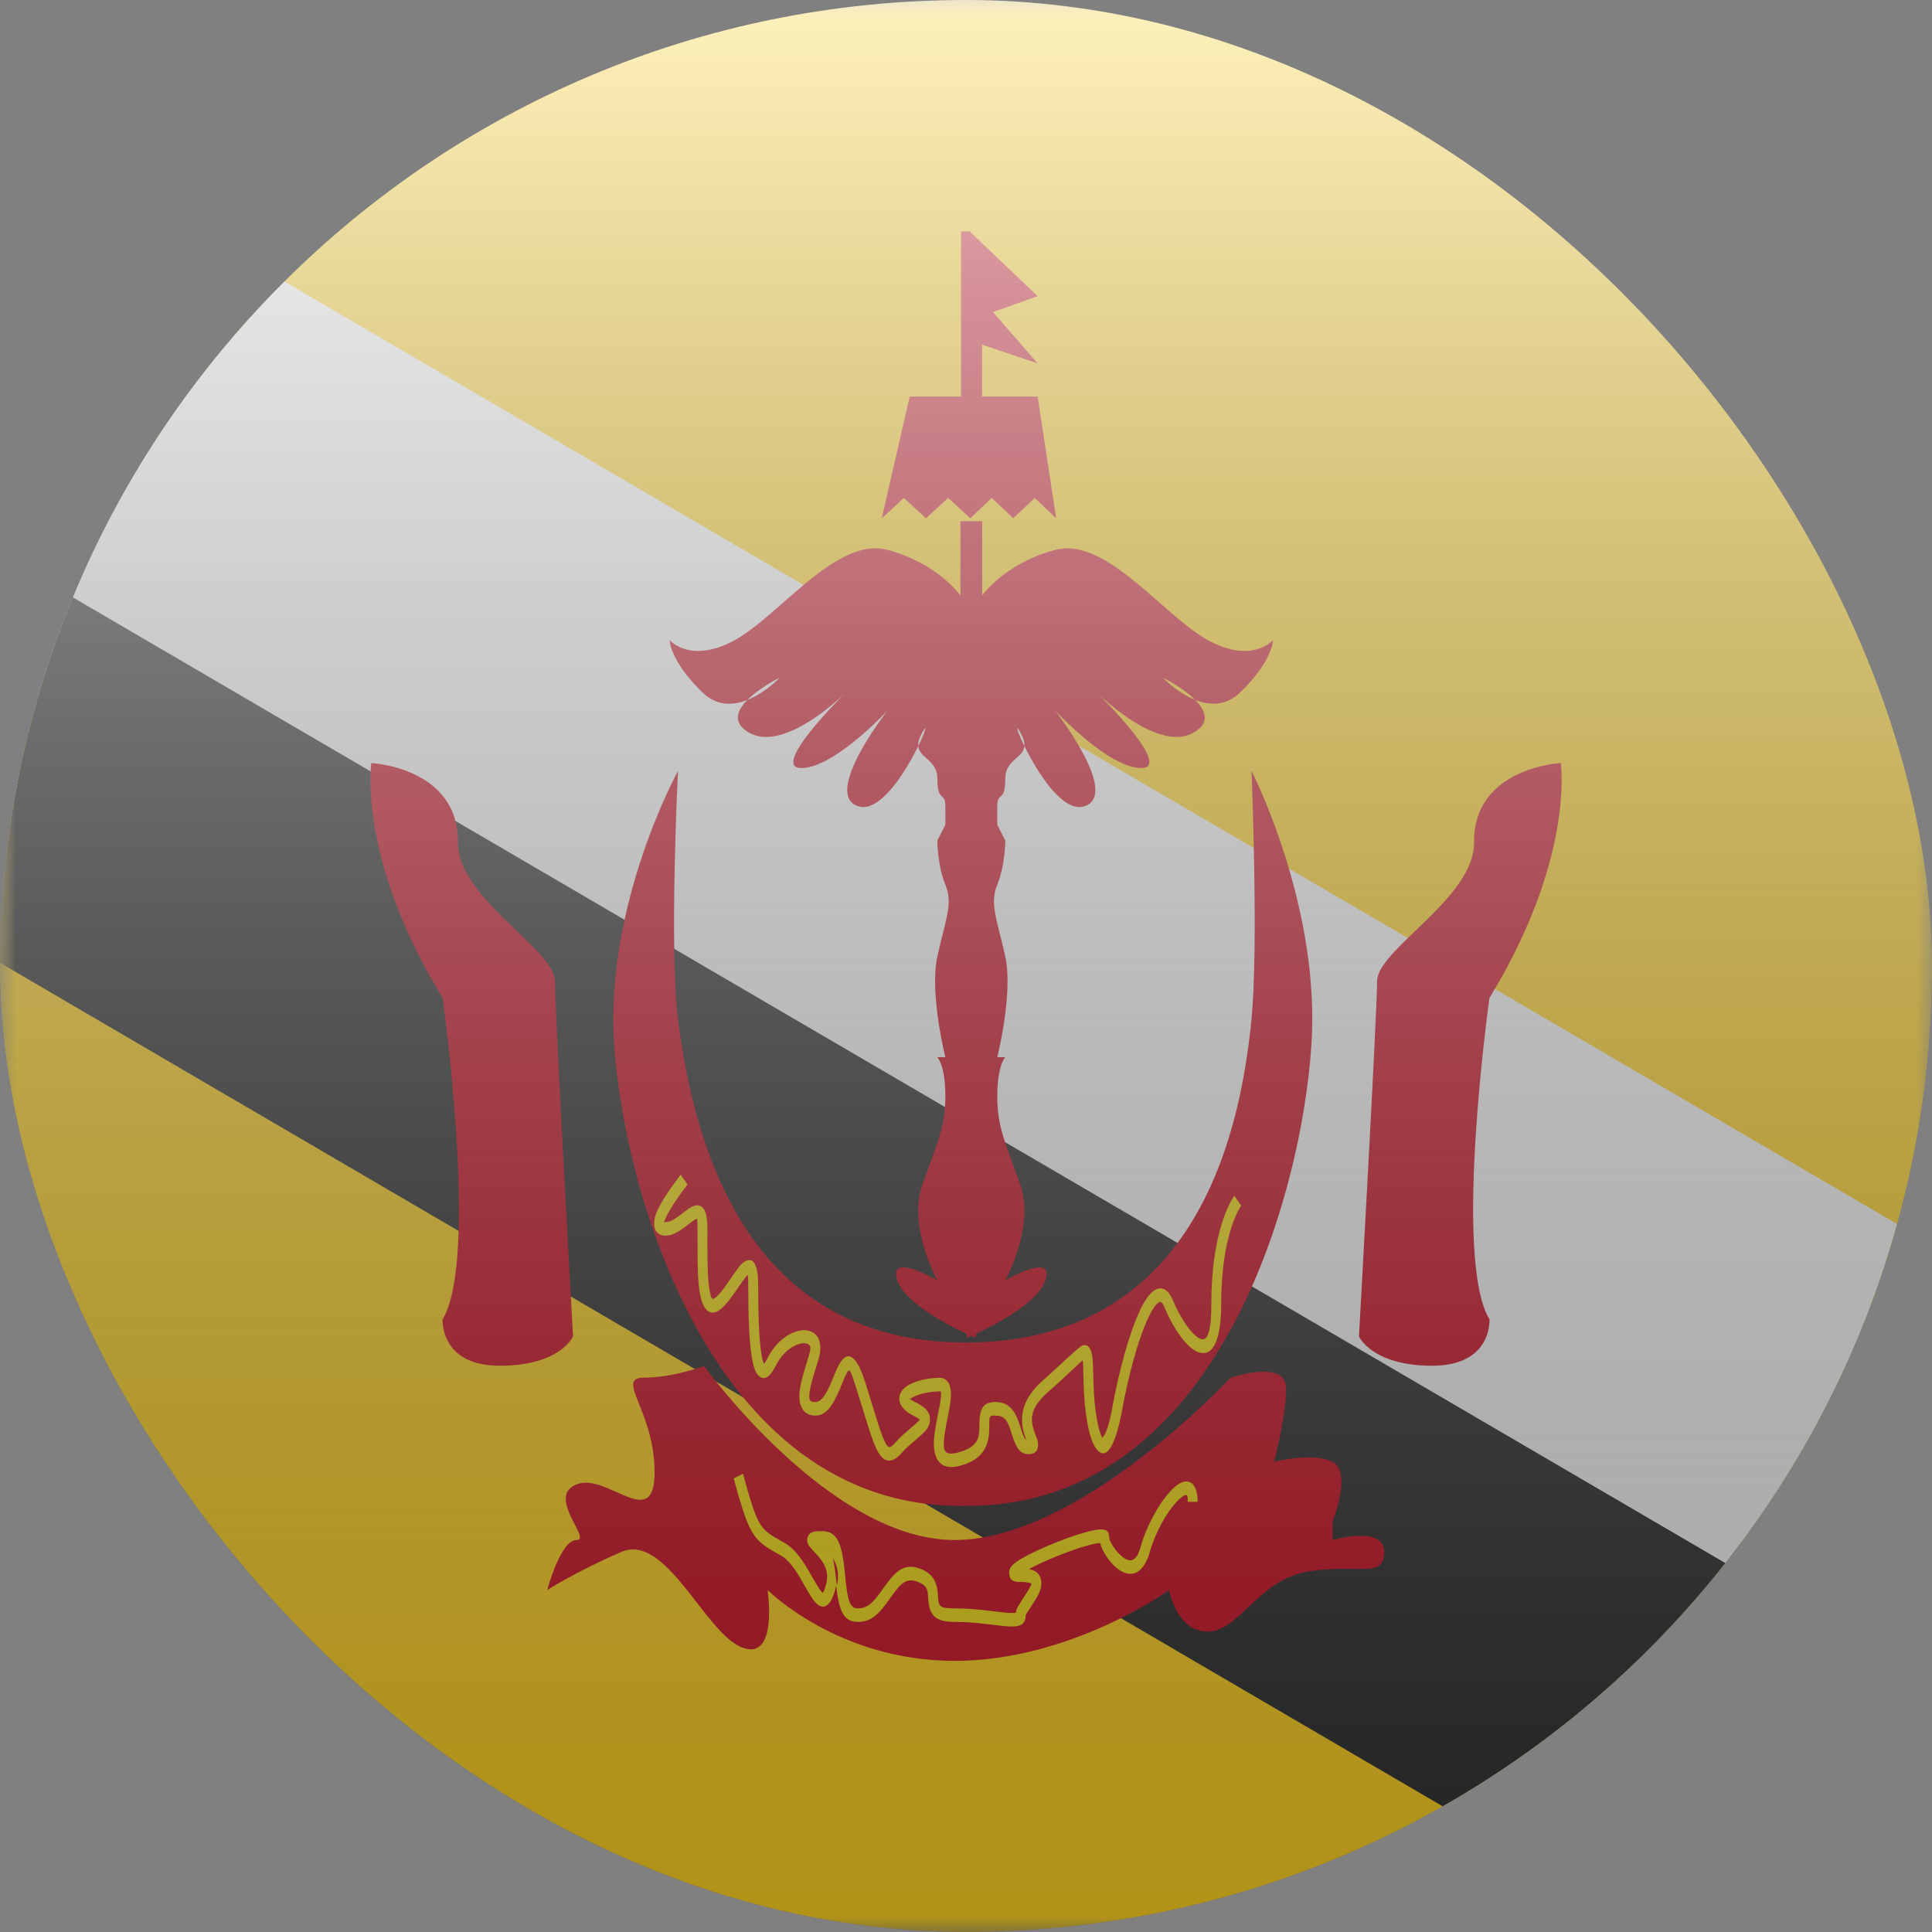
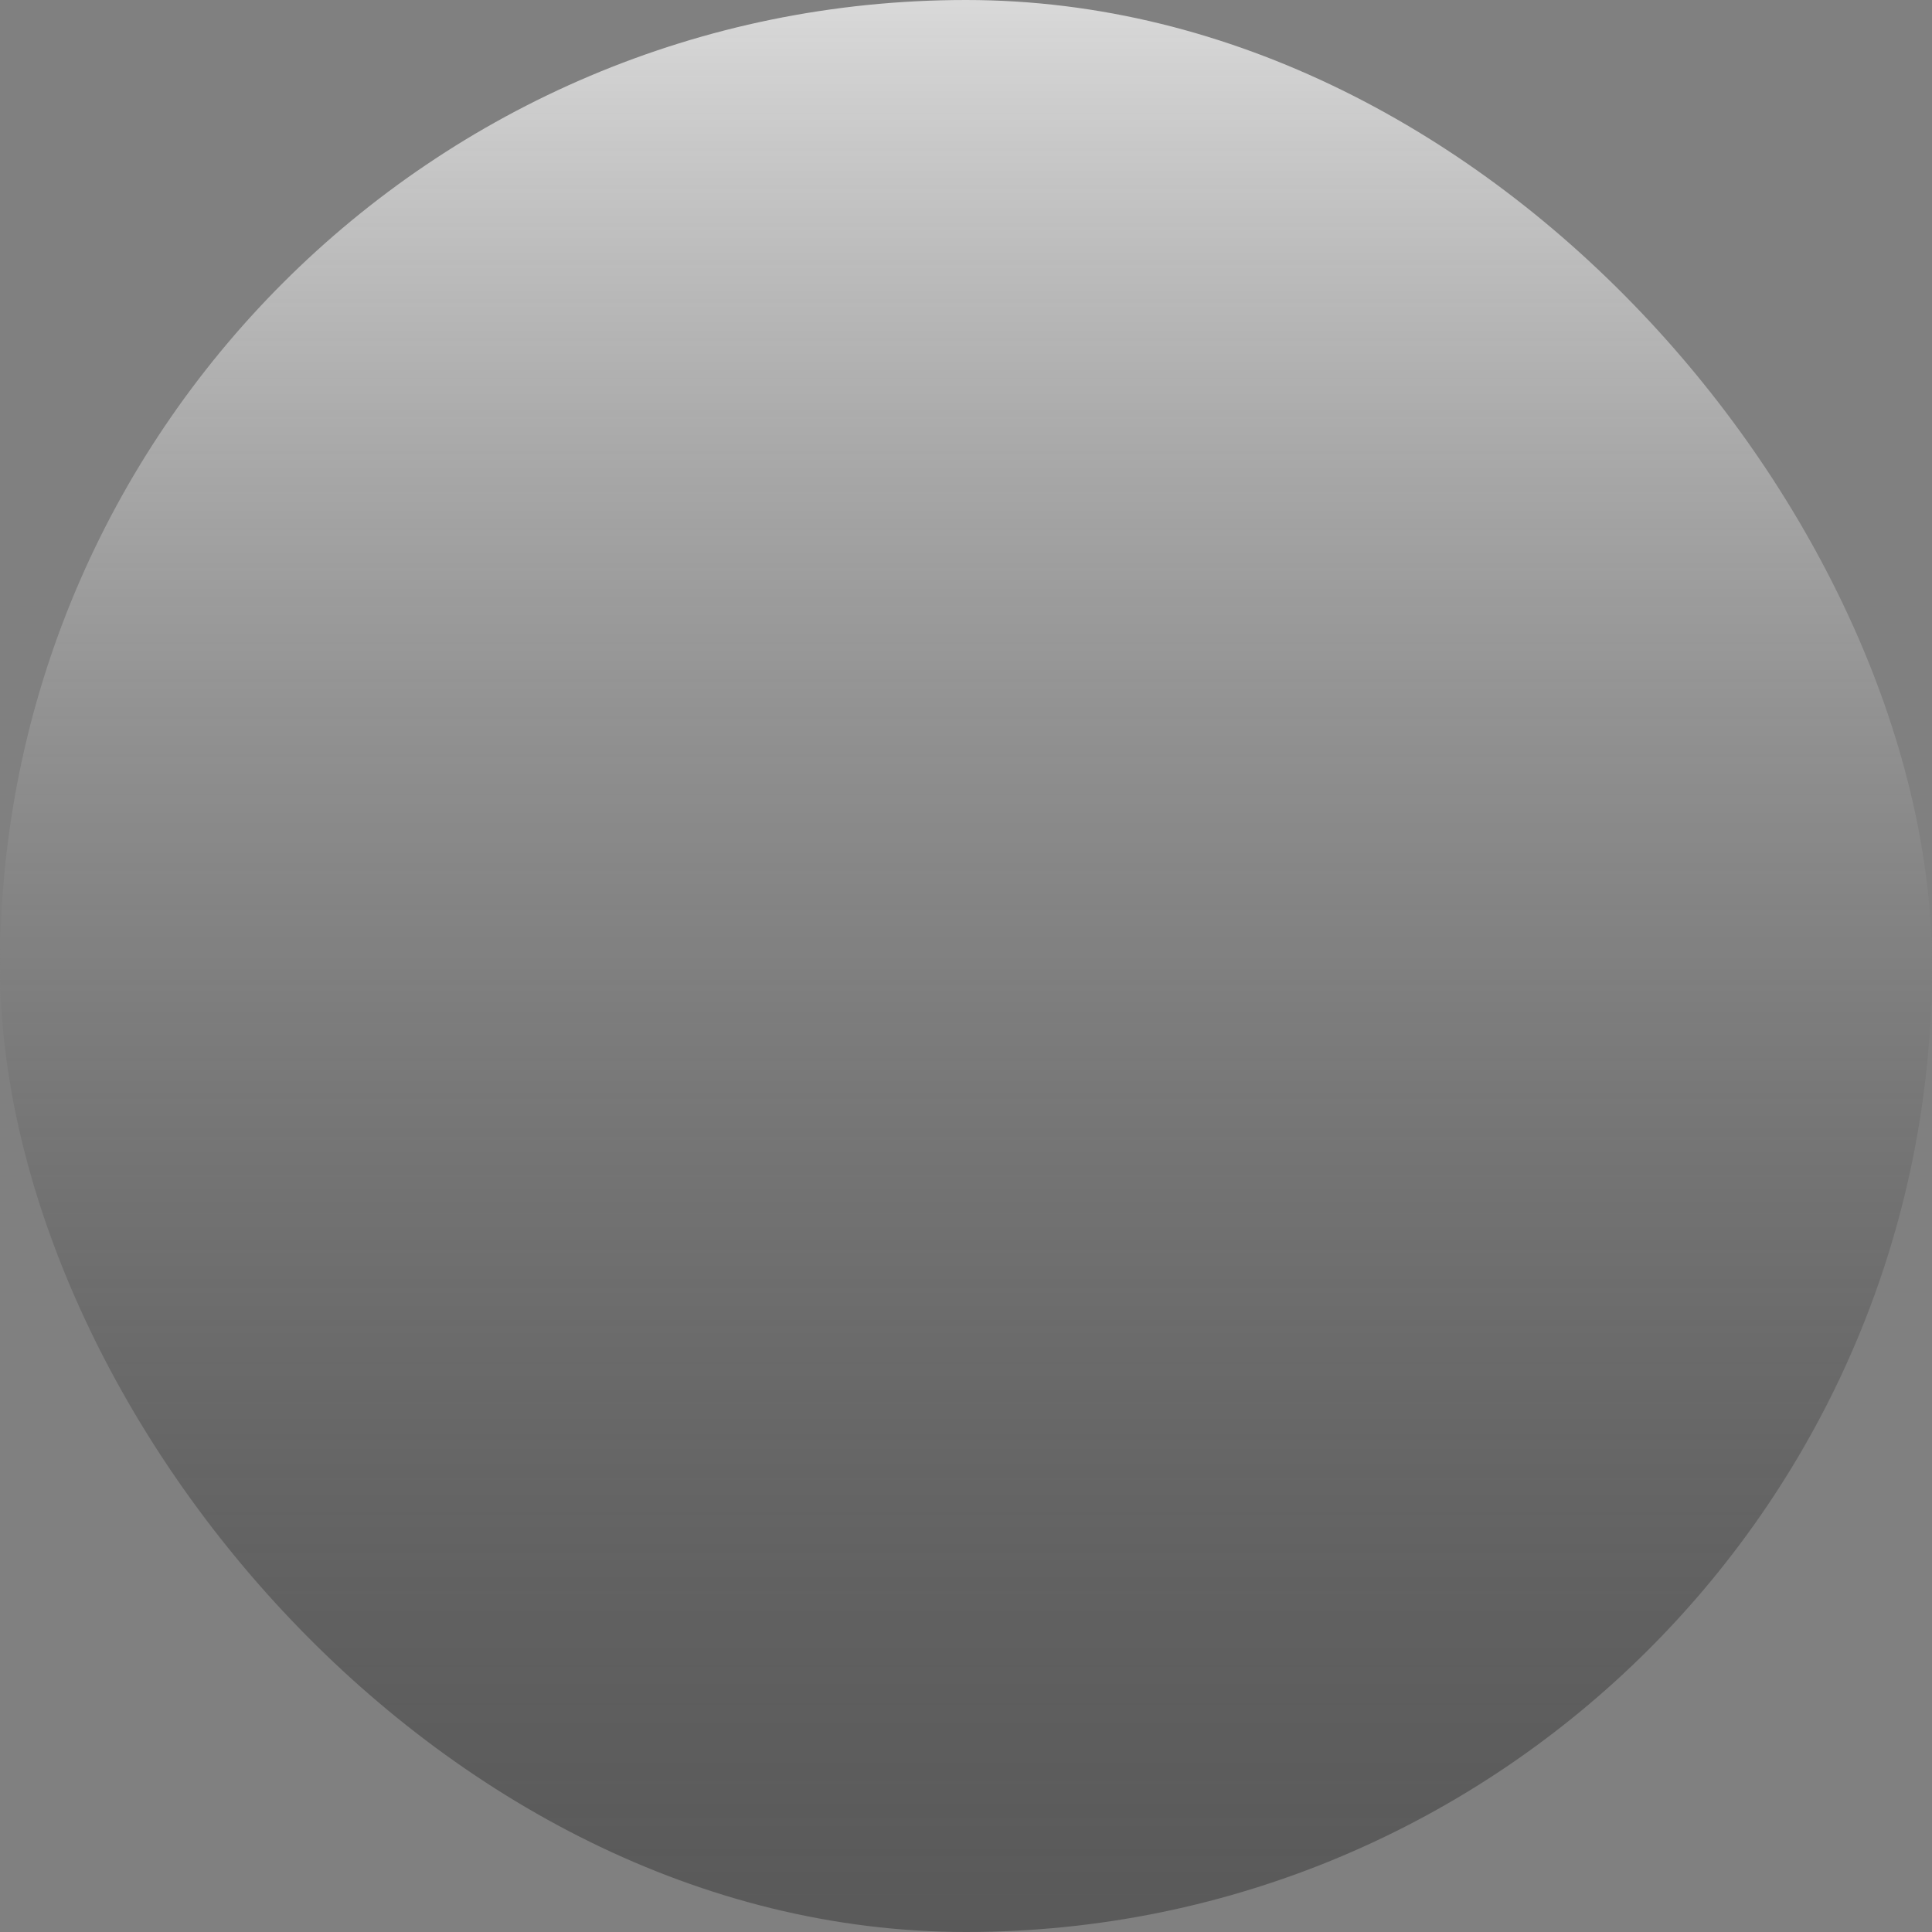
<svg xmlns="http://www.w3.org/2000/svg" width="62" height="62" viewBox="0 0 62 62" fill="none">
  <rect x="0" y="0" width="62" height="62" fill="#808080" stroke="none" />
  <g clip-path="url(#clip0_2015_4549)">
    <mask id="mask0_2015_4549" style="mask-type:luminance" maskUnits="userSpaceOnUse" x="0" y="0" width="62" height="62">
      <rect width="62" height="62" fill="white" />
    </mask>
    <g mask="url(#mask0_2015_4549)">
-       <path fill-rule="evenodd" clip-rule="evenodd" d="M0 0V62H62V0H0Z" fill="#FFD221" />
      <mask id="mask1_2015_4549" style="mask-type:luminance" maskUnits="userSpaceOnUse" x="0" y="0" width="62" height="62">
-         <path fill-rule="evenodd" clip-rule="evenodd" d="M0 0V62H62V0H0Z" fill="white" />
-       </mask>
+         </mask>
      <g mask="url(#mask1_2015_4549)">
        <path d="M-5.942 27.423L-2.052 15.593L65.425 55.046L61.534 66.875L-5.942 27.423Z" fill="#313131" />
        <path d="M-5.846 14.388L-1.957 2.558L68.875 43.952L64.987 55.782L-5.846 14.388Z" fill="#FAF9F9" />
-         <path fill-rule="evenodd" clip-rule="evenodd" d="M14.204 32.026C11.455 27.529 11.915 24.487 11.915 24.487C11.915 24.487 14.727 24.624 14.696 27.043C14.696 28.065 15.705 29.032 16.574 29.865C17.232 30.496 17.81 31.05 17.81 31.493C17.81 32.52 18.39 42.885 18.39 42.885C18.39 42.885 17.985 43.828 16.043 43.828C14.101 43.828 14.204 42.337 14.204 42.337C15.381 40.412 14.204 32.026 14.204 32.026ZM47.798 32.026C50.546 27.529 50.087 24.487 50.087 24.487C50.087 24.487 47.274 24.624 47.305 27.043C47.305 28.065 46.296 29.032 45.427 29.865C44.769 30.496 44.192 31.05 44.192 31.493C44.192 32.52 43.611 42.885 43.611 42.885C43.611 42.885 44.017 43.828 45.959 43.828C47.901 43.828 47.798 42.337 47.798 42.337C46.62 40.412 47.798 32.026 47.798 32.026Z" fill="#CF1225" />
        <path fill-rule="evenodd" clip-rule="evenodd" d="M31.116 7.426L33.299 9.504L31.868 10.014L33.299 11.662L31.517 11.061V12.727H33.299L33.894 16.631L33.205 15.979L32.516 16.631L31.826 15.979L31.137 16.631L30.427 15.979L29.717 16.631L29.007 15.979L28.297 16.631L29.192 12.727H30.84V7.426H31.116ZM40.852 20.541C40.852 20.541 40.187 21.325 38.759 20.541C38.283 20.279 37.76 19.821 37.215 19.343L37.215 19.343C36.128 18.39 34.951 17.359 33.868 17.645C32.243 18.074 31.52 19.109 31.52 19.109V16.726H31.323H31.018H30.821V19.109C30.821 19.109 30.098 18.074 28.473 17.645C27.39 17.359 26.213 18.39 25.126 19.343C24.581 19.821 24.058 20.279 23.582 20.541C22.155 21.325 21.489 20.541 21.489 20.541C21.489 20.541 21.489 21.205 22.55 22.227C23.011 22.671 23.537 22.639 23.985 22.461C23.653 22.795 23.492 23.187 24.021 23.502C25.118 24.154 26.921 22.438 27.119 22.245C26.899 22.463 24.72 24.648 25.718 24.648C26.77 24.648 28.473 22.812 28.473 22.812C28.473 22.812 26.406 25.455 27.518 25.867C28.226 26.129 29.071 24.754 29.468 23.94C29.48 24.113 29.6 24.219 29.73 24.334C29.896 24.482 30.08 24.646 30.08 24.986C30.08 25.422 30.162 25.497 30.233 25.563C30.288 25.614 30.338 25.66 30.338 25.867V26.47L30.08 26.976C30.08 26.976 30.08 27.763 30.338 28.389C30.533 28.863 30.432 29.262 30.26 29.945C30.205 30.163 30.143 30.411 30.08 30.7C29.823 31.891 30.338 33.926 30.338 33.926H30.08C30.08 33.926 30.338 34.176 30.338 35.179C30.338 35.996 30.167 36.46 29.845 37.336C29.771 37.536 29.69 37.758 29.601 38.009C29.121 39.365 30.08 41.089 30.08 41.089C30.08 41.089 28.473 40.148 28.795 41.089C29.042 41.812 30.401 42.514 31.018 42.802V42.937C31.018 42.937 31.074 42.914 31.171 42.871C31.267 42.914 31.323 42.937 31.323 42.937V42.802C31.94 42.514 33.299 41.812 33.546 41.089C33.868 40.148 32.261 41.089 32.261 41.089C32.261 41.089 33.22 39.365 32.74 38.009C32.651 37.758 32.57 37.536 32.496 37.336C32.174 36.46 32.004 35.996 32.004 35.179C32.004 34.176 32.261 33.926 32.261 33.926H32.004C32.004 33.926 32.518 31.891 32.261 30.7C32.198 30.411 32.136 30.163 32.081 29.945C31.909 29.262 31.809 28.863 32.004 28.389C32.261 27.763 32.261 26.976 32.261 26.976L32.004 26.47V25.867C32.004 25.66 32.053 25.614 32.108 25.563C32.18 25.497 32.261 25.422 32.261 24.986C32.261 24.646 32.445 24.482 32.611 24.334C32.742 24.219 32.861 24.113 32.874 23.94C33.271 24.754 34.116 26.129 34.823 25.867C35.935 25.455 33.868 22.812 33.868 22.812C33.868 22.812 35.572 24.648 36.623 24.648C37.622 24.648 35.443 22.463 35.222 22.245C35.42 22.438 37.223 24.154 38.32 23.502C38.849 23.187 38.688 22.795 38.356 22.461C38.804 22.639 39.331 22.671 39.791 22.227C40.852 21.205 40.852 20.541 40.852 20.541ZM37.318 21.746C37.318 21.746 37.771 22.228 38.356 22.461C37.959 22.062 37.318 21.746 37.318 21.746ZM32.74 23.502C32.566 23.192 32.647 23.475 32.874 23.94C32.882 23.828 32.846 23.689 32.74 23.502ZM29.601 23.502C29.775 23.192 29.694 23.475 29.468 23.94C29.459 23.828 29.495 23.689 29.601 23.502ZM27.137 22.227C27.137 22.228 27.13 22.234 27.119 22.245C27.13 22.234 27.137 22.228 27.137 22.227ZM25.023 21.746C25.023 21.746 24.57 22.228 23.985 22.461C24.382 22.062 25.023 21.746 25.023 21.746Z" fill="#CF1225" />
        <path fill-rule="evenodd" clip-rule="evenodd" d="M21.757 24.743C21.757 24.743 19.444 28.938 19.702 33.419C19.959 37.901 22.701 48.327 30.837 48.327C30.907 48.327 30.976 48.325 31.046 48.325C39.666 48.325 42.113 36.828 42.113 32.694C42.113 28.524 40.163 24.743 40.163 24.743C40.163 24.743 40.391 30.339 40.163 32.694C39.475 39.8 36.118 43.082 30.988 43.082C25.826 43.082 22.631 39.676 21.757 32.694C21.474 30.437 21.757 24.743 21.757 24.743Z" fill="#CF1225" />
        <path fill-rule="evenodd" clip-rule="evenodd" d="M17.564 51.024C17.564 51.024 17.984 49.421 18.5 49.421C19.016 49.421 17.513 48.03 18.5 47.636C19.488 47.243 21.007 49.205 21.007 47.243C21.007 45.281 19.722 44.211 20.666 44.211C21.61 44.211 22.595 43.835 22.595 43.835C22.595 43.835 26.612 49.421 30.633 49.421C34.654 49.421 39.49 44.211 39.49 44.211C39.49 44.211 41.273 43.607 41.273 44.549C41.273 45.492 40.882 46.915 40.882 46.915C40.882 46.915 42.131 46.586 42.766 46.915C43.401 47.243 42.766 48.814 42.766 48.814V49.421C42.766 49.421 44.419 48.936 44.419 49.804C44.419 50.673 43.621 50.177 42.004 50.425C40.387 50.673 39.773 52.359 38.757 52.359C37.741 52.359 37.522 51.024 37.522 51.024C37.522 51.024 34.374 53.299 30.633 53.299C26.892 53.299 24.633 51.024 24.633 51.024C24.633 51.024 24.985 53.36 23.79 52.859C22.595 52.359 21.372 49.184 19.936 49.804C18.5 50.425 17.564 51.024 17.564 51.024Z" fill="#CF1225" />
        <path fill-rule="evenodd" clip-rule="evenodd" d="M23.37 41.759C23.441 41.671 23.512 41.573 23.605 41.438C23.869 41.056 23.94 40.955 23.994 40.909C24.005 40.974 24.013 41.081 24.013 41.228C24.013 42.2 24.038 42.935 24.11 43.445C24.16 43.809 24.23 44.045 24.355 44.157C24.536 44.321 24.719 44.178 24.889 43.838C25.276 43.06 26.007 42.964 26.007 43.261C26.007 43.338 25.984 43.421 25.842 43.885C25.818 43.965 25.799 44.029 25.781 44.092C25.681 44.442 25.637 44.695 25.658 44.915C25.69 45.243 25.872 45.428 26.166 45.428C26.492 45.428 26.707 45.146 26.945 44.59C26.968 44.536 27.03 44.384 27.057 44.321L27.068 44.292C27.112 44.188 27.144 44.118 27.173 44.064C27.26 43.903 27.278 43.915 27.47 44.52C27.521 44.679 27.624 45.014 27.714 45.305L27.714 45.305L27.714 45.305L27.714 45.305L27.714 45.306C27.785 45.535 27.847 45.736 27.868 45.8C27.994 46.195 28.082 46.428 28.175 46.591C28.389 46.965 28.643 46.962 28.948 46.615C29.008 46.546 29.076 46.478 29.153 46.407C29.194 46.37 29.29 46.287 29.383 46.208C29.47 46.133 29.554 46.061 29.582 46.034C29.759 45.87 29.847 45.74 29.845 45.549C29.843 45.308 29.691 45.156 29.39 45.007C29.33 44.977 29.284 44.949 29.25 44.928L29.25 44.928L29.25 44.928C29.225 44.913 29.208 44.903 29.196 44.898C29.204 44.897 29.215 44.889 29.232 44.878L29.247 44.867C29.436 44.742 29.818 44.651 30.159 44.651H30.161C30.175 44.651 30.184 44.651 30.19 44.655C30.201 44.663 30.2 44.685 30.199 44.748L30.199 44.755C30.197 44.892 30.174 45.024 30.09 45.445C30.078 45.505 30.07 45.549 30.061 45.593C29.966 46.087 29.939 46.386 30.005 46.644C30.101 47.021 30.375 47.152 30.799 47.04C31.373 46.889 31.652 46.585 31.725 46.119C31.744 46.002 31.747 45.913 31.747 45.731C31.748 45.431 31.749 45.428 31.941 45.428C32.215 45.428 32.323 45.557 32.438 45.917C32.449 45.948 32.459 45.981 32.479 46.048C32.613 46.478 32.737 46.665 33.017 46.665C33.204 46.665 33.334 46.56 33.311 46.319C33.306 46.257 33.29 46.203 33.262 46.127C33.259 46.119 33.25 46.095 33.239 46.068L33.239 46.068C33.224 46.029 33.206 45.983 33.199 45.963C33.026 45.489 33.094 45.128 33.692 44.618C33.863 44.472 34.127 44.225 34.355 44.012L34.355 44.012C34.52 43.858 34.666 43.721 34.746 43.652C34.752 43.717 34.757 43.806 34.761 43.935C34.763 43.986 34.767 44.146 34.771 44.276L34.775 44.442C34.801 45.307 34.936 46.099 35.132 46.42C35.466 46.964 35.788 46.461 36.007 45.264C36.216 44.118 36.515 43.037 36.806 42.381C36.949 42.06 37.083 41.858 37.185 41.797C37.252 41.756 37.3 41.785 37.37 41.955C37.633 42.592 38.038 43.183 38.381 43.359C38.889 43.62 39.19 43.071 39.19 41.848C39.19 40.823 39.315 40.005 39.522 39.375C39.593 39.158 39.668 38.98 39.743 38.839C39.786 38.758 39.817 38.709 39.832 38.69L39.612 38.376C39.512 38.508 39.37 38.775 39.232 39.197C39.007 39.884 38.873 40.762 38.873 41.848C38.873 42.815 38.73 43.075 38.492 42.952C38.234 42.82 37.876 42.298 37.646 41.741C37.502 41.391 37.288 41.261 37.057 41.399C36.881 41.505 36.709 41.764 36.535 42.155C36.225 42.854 35.915 43.973 35.698 45.158C35.604 45.673 35.506 46.001 35.376 46.141C35.237 45.914 35.115 45.2 35.093 44.425L35.088 44.262C35.085 44.132 35.08 43.969 35.078 43.916C35.073 43.753 35.067 43.646 35.057 43.559C35.025 43.28 34.919 43.116 34.729 43.182C34.654 43.209 34.296 43.541 33.974 43.839C33.794 44.006 33.626 44.162 33.524 44.249C32.785 44.88 32.669 45.487 32.915 46.158C32.92 46.17 32.927 46.189 32.935 46.21C32.876 46.174 32.835 46.081 32.772 45.878C32.751 45.812 32.74 45.776 32.729 45.742C32.569 45.241 32.362 44.993 31.941 44.993C31.537 44.993 31.43 45.22 31.43 45.73C31.43 45.883 31.427 45.95 31.415 46.028C31.372 46.303 31.198 46.492 30.739 46.614C30.452 46.689 30.34 46.636 30.305 46.501C30.268 46.355 30.29 46.112 30.369 45.703C30.377 45.661 30.385 45.619 30.397 45.56C30.49 45.094 30.514 44.954 30.517 44.765C30.522 44.437 30.402 44.216 30.159 44.216C29.774 44.216 29.347 44.318 29.109 44.476C28.718 44.736 28.795 45.174 29.282 45.415C29.377 45.462 29.44 45.503 29.479 45.528C29.506 45.545 29.521 45.554 29.525 45.553C29.522 45.553 29.513 45.563 29.498 45.579L29.498 45.579L29.498 45.579C29.478 45.601 29.447 45.634 29.404 45.675C29.381 45.697 29.307 45.76 29.226 45.829L29.226 45.829C29.13 45.911 29.023 46.003 28.976 46.046C28.89 46.125 28.814 46.202 28.745 46.281C28.567 46.483 28.517 46.484 28.425 46.323C28.354 46.198 28.275 45.989 28.159 45.627C28.139 45.565 28.078 45.368 28.009 45.141L28.008 45.141L28.008 45.141C27.918 44.849 27.813 44.509 27.762 44.347C27.488 43.486 27.194 43.293 26.917 43.806C26.879 43.877 26.842 43.959 26.793 44.077L26.778 44.112C26.75 44.179 26.692 44.321 26.671 44.371C26.486 44.802 26.341 44.993 26.166 44.993C26.021 44.993 25.982 44.954 25.973 44.857C25.961 44.733 25.996 44.534 26.076 44.25C26.093 44.191 26.112 44.13 26.135 44.053C26.312 43.475 26.325 43.43 26.325 43.261C26.325 42.38 25.155 42.534 24.626 43.593C24.581 43.683 24.543 43.742 24.515 43.771C24.488 43.715 24.451 43.573 24.422 43.364C24.355 42.889 24.33 42.173 24.33 41.228C24.33 40.628 24.195 40.311 23.905 40.484C23.774 40.562 23.769 40.569 23.374 41.14C23.286 41.267 23.22 41.358 23.157 41.437C23.075 41.539 23.003 41.612 22.942 41.655C22.852 41.718 22.817 41.679 22.769 41.399C22.718 41.108 22.702 40.699 22.702 40.016C22.702 39.936 22.702 39.871 22.702 39.73C22.703 39.579 22.703 39.516 22.703 39.436C22.703 38.951 22.606 38.68 22.369 38.68C22.287 38.68 22.206 38.717 22.103 38.786C22.067 38.811 22.029 38.839 21.978 38.878L21.959 38.893L21.958 38.893C21.928 38.917 21.871 38.961 21.851 38.976C21.632 39.143 21.487 39.218 21.35 39.218C21.325 39.218 21.31 39.224 21.303 39.226C21.3 39.227 21.299 39.227 21.299 39.227C21.298 39.227 21.299 39.225 21.302 39.221C21.308 39.212 21.322 39.19 21.34 39.141C21.43 38.905 21.673 38.523 22.063 38.012L21.843 37.698C21.429 38.241 21.169 38.649 21.058 38.94C20.905 39.342 21.024 39.653 21.35 39.653C21.556 39.653 21.742 39.556 22.005 39.356C22.309 39.125 22.324 39.114 22.369 39.114C22.369 39.114 22.385 39.161 22.385 39.436C22.385 39.515 22.385 39.578 22.385 39.728C22.384 39.869 22.384 39.935 22.384 40.016C22.384 40.733 22.401 41.164 22.46 41.499C22.549 42.015 22.769 42.265 23.087 42.041C23.177 41.978 23.269 41.884 23.37 41.759ZM24.028 40.883C24.03 40.883 24.032 40.883 24.032 40.883C24.032 40.883 24.028 40.883 24.028 40.883ZM29.187 44.878C29.181 44.873 29.178 44.87 29.178 44.869C29.181 44.887 29.184 44.898 29.189 44.903L29.187 44.878ZM34.808 43.604L34.804 43.605L34.807 43.604L34.808 43.604Z" fill="#F6E017" />
        <path fill-rule="evenodd" clip-rule="evenodd" d="M26.801 51.021C26.66 51.528 26.438 51.696 26.186 51.443C26.11 51.366 26.036 51.256 25.933 51.079L25.909 51.038C25.854 50.942 25.717 50.702 25.667 50.618C25.451 50.259 25.264 50.035 25.062 49.919L25.044 49.909C24.797 49.769 24.744 49.739 24.692 49.706C24.678 49.697 24.663 49.688 24.645 49.676L24.635 49.669C24.338 49.476 24.168 49.276 24.005 48.901C23.878 48.608 23.754 48.212 23.545 47.444L23.843 47.292C24.045 48.035 24.164 48.416 24.278 48.679C24.407 48.976 24.529 49.119 24.771 49.276L24.78 49.282C24.796 49.293 24.809 49.301 24.822 49.31C24.872 49.341 24.923 49.37 25.166 49.508L25.166 49.508L25.166 49.508L25.184 49.518C25.445 49.666 25.666 49.933 25.912 50.342C25.967 50.433 26.114 50.691 26.164 50.779L26.164 50.779L26.181 50.808C26.268 50.957 26.327 51.045 26.375 51.093C26.401 51.119 26.402 51.121 26.399 51.123C26.421 51.105 26.46 51.024 26.504 50.867C26.601 50.516 26.516 50.245 26.279 49.962C26.27 49.952 26.246 49.926 26.214 49.892L26.214 49.892C26.123 49.795 25.971 49.632 25.943 49.577C25.853 49.398 25.93 49.216 26.07 49.167C26.132 49.144 26.225 49.136 26.373 49.136C26.886 49.136 27.027 49.538 27.122 50.565L27.124 50.582C27.199 51.392 27.275 51.614 27.534 51.614C27.826 51.614 28.004 51.459 28.315 51.016L28.383 50.919C28.779 50.357 29.057 50.168 29.523 50.34C29.895 50.477 30.054 50.721 30.092 51.1C30.096 51.142 30.098 51.172 30.102 51.244C30.12 51.563 30.162 51.614 30.625 51.614C30.977 51.614 31.304 51.639 31.73 51.689L31.782 51.695L31.783 51.696L31.783 51.696C31.884 51.708 32.095 51.733 32.158 51.74C32.297 51.755 32.395 51.763 32.473 51.763C32.529 51.763 32.572 51.759 32.601 51.752C32.613 51.628 32.668 51.54 32.89 51.204C32.916 51.165 32.936 51.135 32.954 51.106C33.058 50.942 33.104 50.833 33.101 50.815C33.101 50.812 33.008 50.767 32.757 50.767C32.526 50.767 32.41 50.728 32.389 50.511C32.372 50.33 32.451 50.242 32.625 50.118C32.825 49.977 33.189 49.792 33.626 49.607C34.047 49.428 34.491 49.268 34.828 49.173C35.011 49.122 35.16 49.091 35.268 49.083C35.475 49.067 35.597 49.106 35.597 49.353C35.597 49.457 35.815 49.812 36.033 49.973C36.292 50.166 36.477 50.093 36.604 49.641C36.79 48.981 37.177 48.269 37.554 47.861C37.756 47.642 37.943 47.524 38.104 47.543C38.321 47.569 38.435 47.819 38.435 48.195H38.117C38.117 48.018 38.1 47.979 38.076 47.976C38.016 47.969 37.895 48.045 37.751 48.202C37.418 48.562 37.065 49.211 36.9 49.797C36.7 50.508 36.301 50.666 35.882 50.355C35.624 50.165 35.379 49.803 35.303 49.516C35.196 49.524 35.061 49.552 34.892 49.599C34.565 49.69 34.131 49.847 33.72 50.022C33.448 50.138 33.205 50.252 33.019 50.354C33.246 50.397 33.377 50.509 33.411 50.721C33.446 50.932 33.369 51.116 33.194 51.391C33.174 51.423 33.153 51.455 33.126 51.496C32.972 51.728 32.915 51.827 32.915 51.831C32.915 52.118 32.752 52.197 32.473 52.197C32.385 52.197 32.279 52.19 32.133 52.173C32.067 52.166 31.85 52.14 31.752 52.128L31.703 52.122C31.285 52.073 30.966 52.048 30.625 52.048C30 52.048 29.817 51.828 29.785 51.278C29.782 51.214 29.78 51.189 29.777 51.158C29.757 50.954 29.69 50.852 29.44 50.759C29.114 50.639 28.936 50.761 28.612 51.221L28.544 51.317C28.178 51.838 27.937 52.048 27.534 52.048C27.078 52.048 26.928 51.723 26.834 50.882C26.825 50.928 26.814 50.974 26.801 51.021ZM26.827 50.637L26.825 50.62C26.795 50.353 26.764 50.149 26.725 49.994C26.882 50.259 26.936 50.551 26.858 50.882C26.847 50.805 26.837 50.723 26.827 50.637ZM32.638 50.321L32.64 50.322L32.645 50.324L32.641 50.322L32.638 50.321ZM32.631 51.743C32.629 51.744 32.626 51.745 32.623 51.746L32.629 51.745C32.63 51.744 32.631 51.743 32.631 51.743Z" fill="#F6E017" />
      </g>
    </g>
  </g>
  <rect width="62" height="62" rx="31" fill="url(#paint0_linear_2015_4549)" style="mix-blend-mode:overlay" />
  <defs>
    <linearGradient id="paint0_linear_2015_4549" x1="31" y1="0" x2="31" y2="62" gradientUnits="userSpaceOnUse">
      <stop stop-color="white" stop-opacity="0.7" />
      <stop offset="1" stop-opacity="0.3" />
    </linearGradient>
    <clipPath id="clip0_2015_4549">
-       <rect width="62" height="62" rx="31" fill="white" />
-     </clipPath>
+       </clipPath>
  </defs>
</svg>